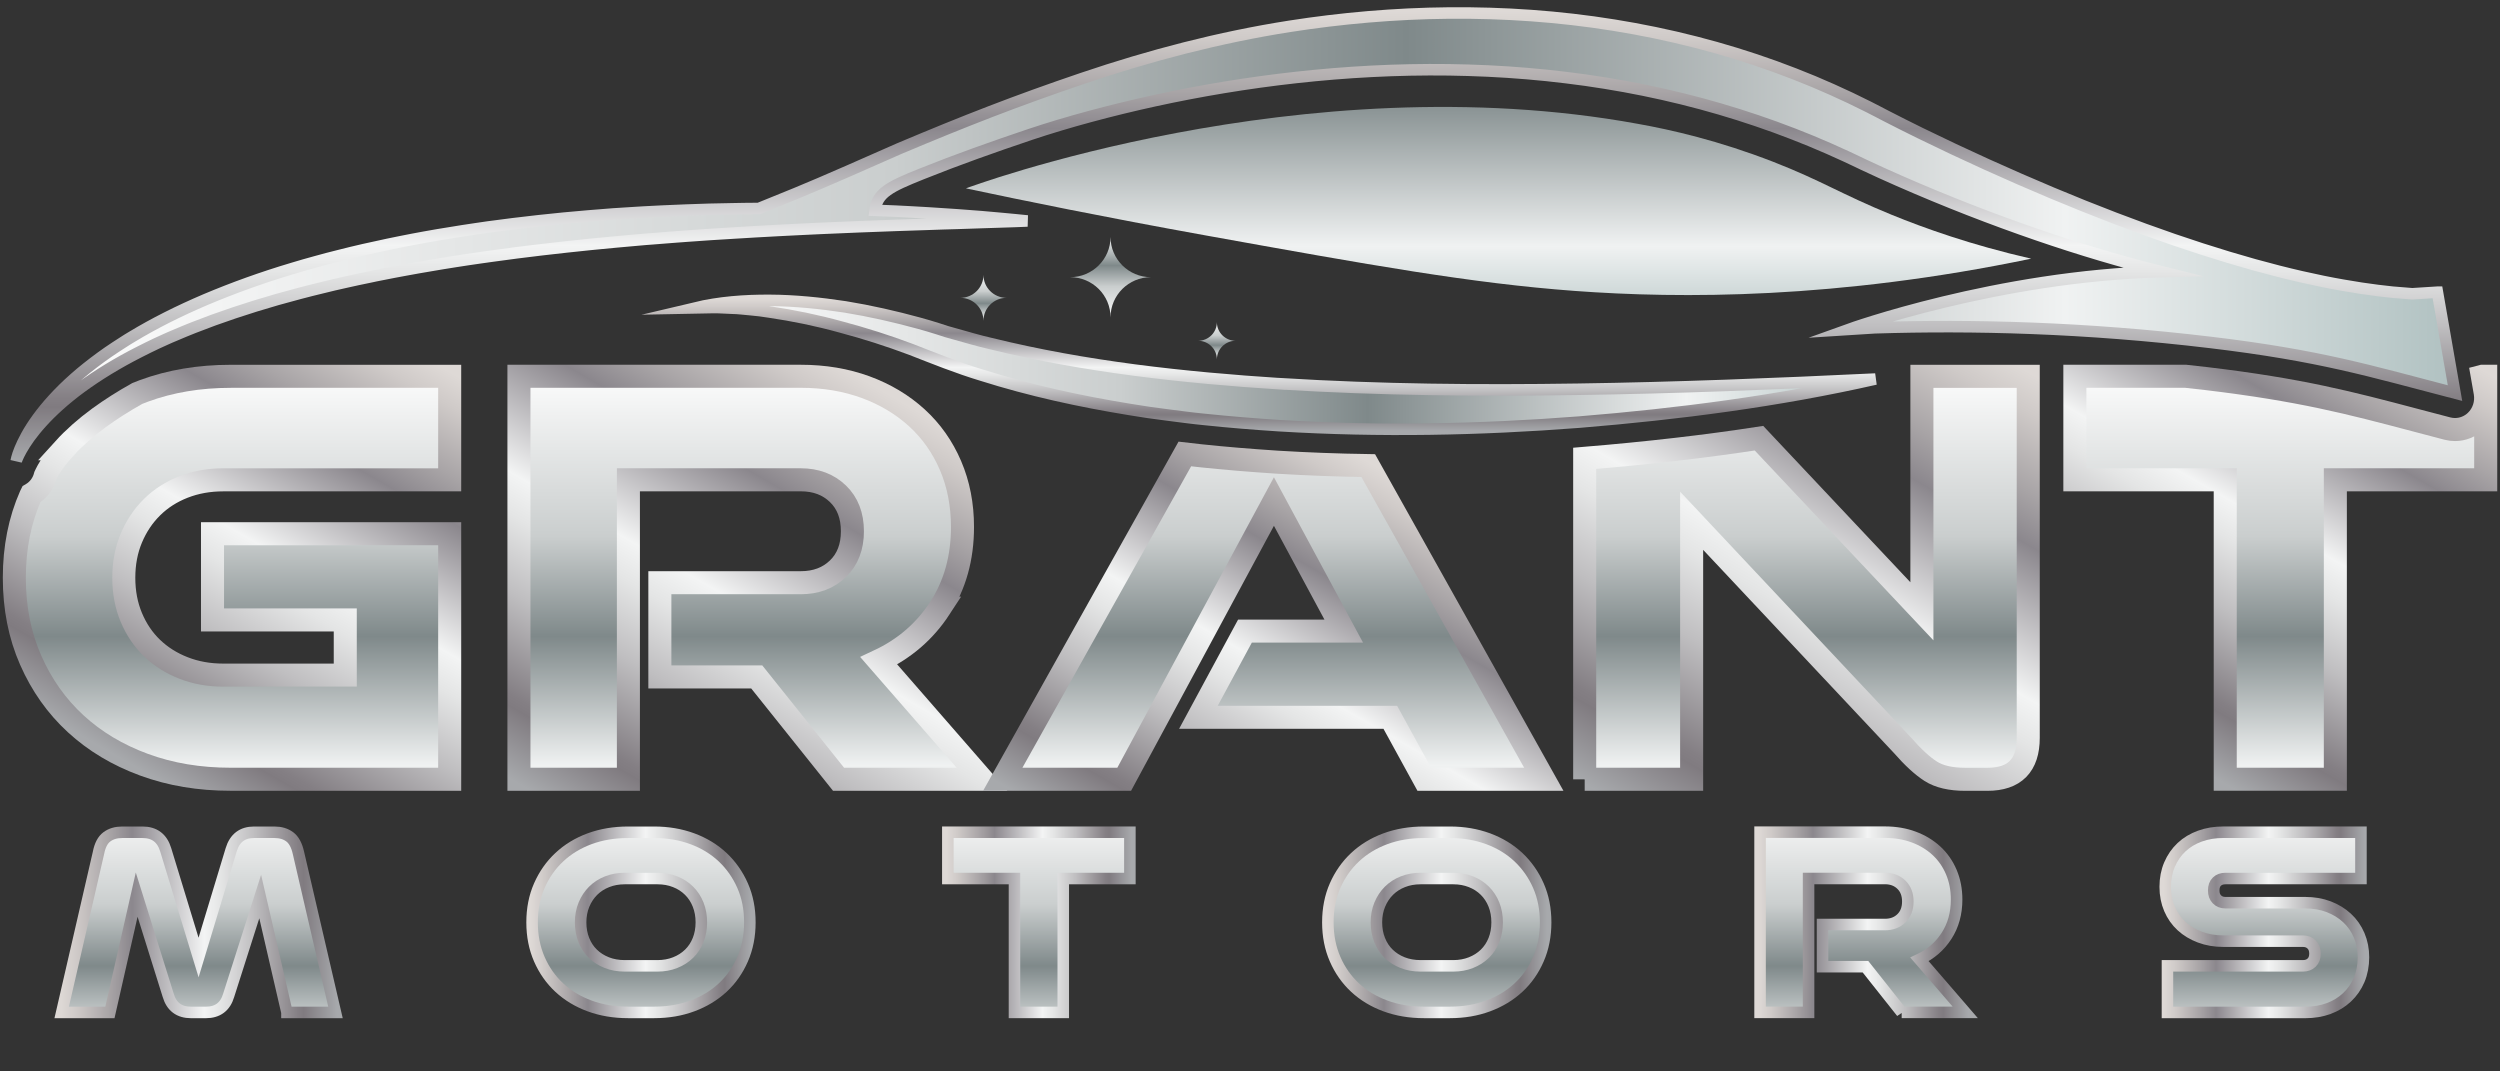
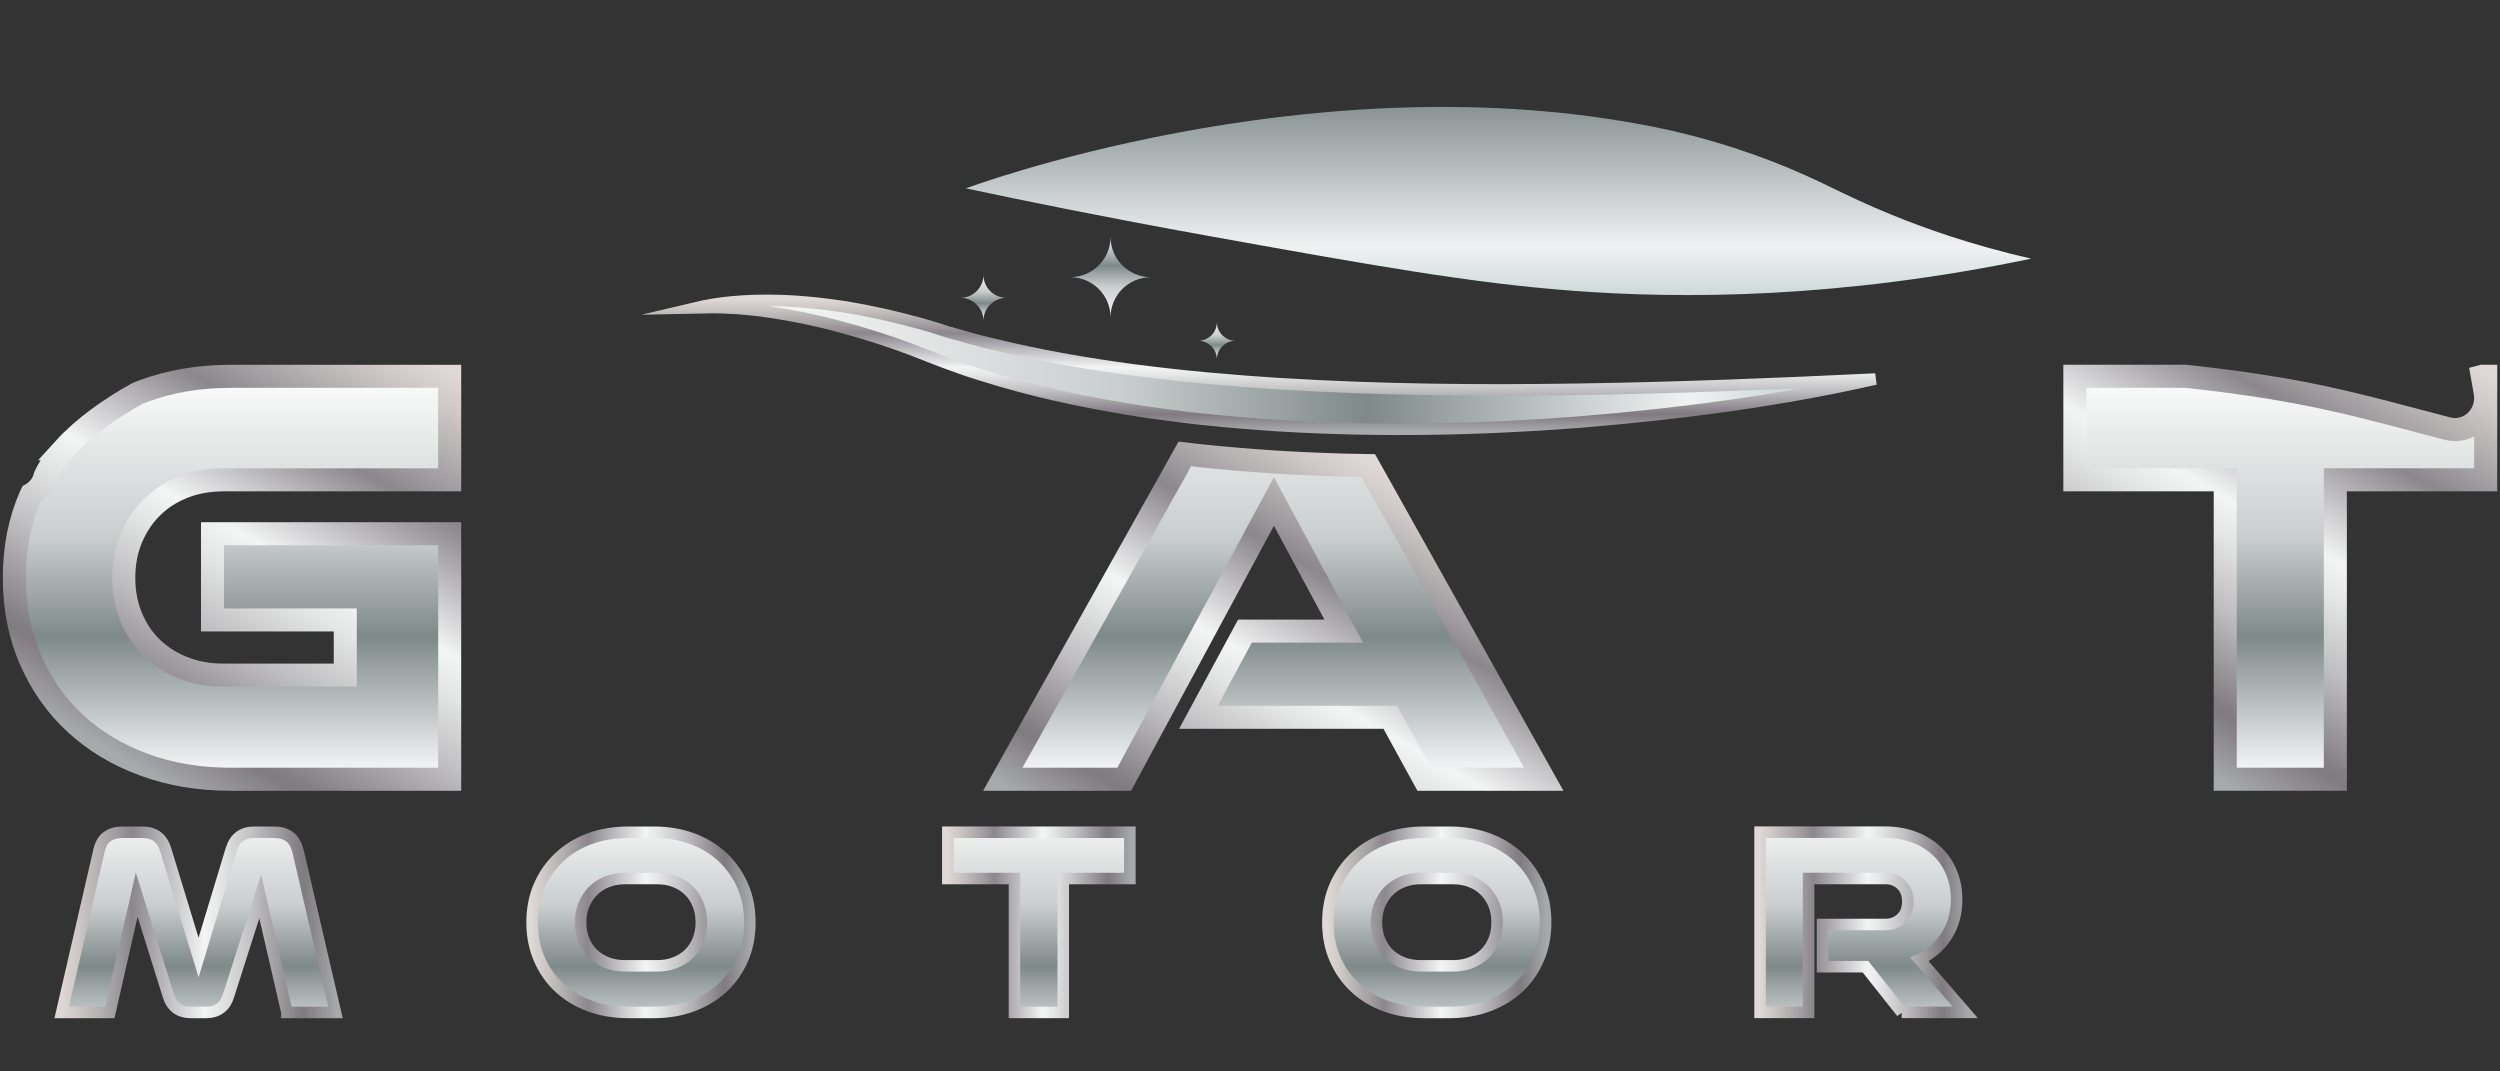
<svg xmlns="http://www.w3.org/2000/svg" width="217" height="93" viewBox="0 0 217 93" fill="none">
  <rect x="0" y="0" width="217" height="93" fill="#333333" stroke="none" />
  <path d="M24.909 87.877L22.585 77.821L19.851 86.387C19.56 87.381 18.898 87.88 17.865 87.88H16.584C15.551 87.88 14.889 87.384 14.598 86.387L11.864 77.654L9.54 87.88H5.354L8.55 74.021C8.678 73.363 8.92 72.901 9.276 72.638C9.631 72.373 10.074 72.241 10.607 72.241H12.373C13.405 72.241 14.074 72.746 14.381 73.755L17.236 83.114L20.068 73.755C20.375 72.744 21.036 72.241 22.054 72.241H23.82C24.353 72.241 24.795 72.373 25.151 72.638C25.506 72.903 25.756 73.365 25.902 74.021L29.12 87.88H24.909V87.877Z" fill="url(#paint0_linear_5_2242)" stroke="url(#paint1_linear_5_2242)" stroke-miterlimit="10" />
  <path d="M54.51 87.877C53.3 87.877 52.186 87.688 51.171 87.313C50.154 86.937 49.28 86.407 48.546 85.724C47.813 85.042 47.235 84.222 46.815 83.259C46.395 82.297 46.185 81.231 46.185 80.06C46.185 78.889 46.395 77.826 46.815 76.871C47.235 75.916 47.81 75.094 48.546 74.406C49.28 73.716 50.156 73.183 51.171 72.805C52.189 72.43 53.3 72.241 54.51 72.241H56.785C57.978 72.241 59.084 72.43 60.102 72.805C61.119 73.183 61.993 73.716 62.727 74.406C63.46 75.096 64.038 75.918 64.458 76.871C64.878 77.826 65.088 78.889 65.088 80.06C65.088 81.231 64.878 82.297 64.458 83.259C64.038 84.222 63.463 85.044 62.727 85.724C61.993 86.407 61.117 86.935 60.102 87.313C59.084 87.691 57.98 87.877 56.785 87.877H54.51ZM57.076 83.836C57.625 83.836 58.133 83.743 58.6 83.559C59.067 83.375 59.472 83.117 59.81 82.788C60.149 82.459 60.41 82.061 60.598 81.597C60.783 81.133 60.877 80.62 60.877 80.058C60.877 79.496 60.783 78.982 60.598 78.518C60.413 78.054 60.151 77.652 59.81 77.315C59.472 76.979 59.067 76.719 58.6 76.535C58.131 76.35 57.625 76.257 57.076 76.257H54.221C53.673 76.257 53.164 76.35 52.698 76.535C52.228 76.719 51.826 76.979 51.487 77.315C51.149 77.652 50.882 78.054 50.69 78.518C50.497 78.985 50.398 79.498 50.398 80.058C50.398 80.618 50.492 81.133 50.677 81.597C50.863 82.064 51.124 82.459 51.463 82.788C51.801 83.117 52.204 83.372 52.673 83.559C53.14 83.743 53.656 83.836 54.221 83.836H57.076Z" fill="url(#paint2_linear_5_2242)" stroke="url(#paint3_linear_5_2242)" stroke-miterlimit="10" />
  <path d="M88.056 87.877V76.257H82.272V72.238H98.075V76.257H92.291V87.877H88.056Z" fill="url(#paint4_linear_5_2242)" stroke="url(#paint5_linear_5_2242)" stroke-miterlimit="10" />
  <path d="M123.585 87.877C122.374 87.877 121.261 87.688 120.246 87.313C119.228 86.937 118.354 86.407 117.62 85.724C116.887 85.042 116.309 84.222 115.889 83.259C115.469 82.297 115.259 81.231 115.259 80.06C115.259 78.889 115.469 77.826 115.889 76.871C116.309 75.916 116.884 75.094 117.62 74.406C118.354 73.716 119.231 73.183 120.246 72.805C121.263 72.43 122.374 72.241 123.585 72.241H125.859C127.052 72.241 128.158 72.43 129.176 72.805C130.193 73.183 131.068 73.716 131.801 74.406C132.535 75.096 133.113 75.918 133.532 76.871C133.952 77.826 134.162 78.889 134.162 80.06C134.162 81.231 133.952 82.297 133.532 83.259C133.113 84.222 132.537 85.044 131.801 85.724C131.068 86.407 130.191 86.935 129.176 87.313C128.158 87.691 127.054 87.877 125.859 87.877H123.585ZM126.151 83.836C126.699 83.836 127.208 83.743 127.674 83.559C128.141 83.375 128.546 83.117 128.884 82.788C129.223 82.459 129.485 82.061 129.672 81.597C129.858 81.133 129.951 80.62 129.951 80.058C129.951 79.496 129.858 78.982 129.672 78.518C129.487 78.054 129.225 77.652 128.884 77.315C128.546 76.979 128.141 76.719 127.674 76.535C127.205 76.35 126.699 76.257 126.151 76.257H123.296C122.747 76.257 122.239 76.35 121.772 76.535C121.303 76.719 120.9 76.979 120.562 77.315C120.223 77.652 119.957 78.054 119.764 78.518C119.571 78.985 119.473 79.498 119.473 80.058C119.473 80.618 119.566 81.133 119.752 81.597C119.937 82.064 120.199 82.459 120.537 82.788C120.875 83.117 121.278 83.372 121.747 83.559C122.214 83.743 122.73 83.836 123.296 83.836H126.151Z" fill="url(#paint6_linear_5_2242)" stroke="url(#paint7_linear_5_2242)" stroke-miterlimit="10" />
  <path d="M165.068 87.877L161.921 83.907H158.195V80.249H163.616C164.196 80.249 164.673 80.07 165.043 79.707C165.413 79.346 165.599 78.859 165.599 78.251C165.599 77.642 165.413 77.156 165.043 76.795C164.673 76.434 164.196 76.252 163.616 76.252H156.984V87.872H152.774V72.233H163.616C164.519 72.233 165.349 72.373 166.107 72.653C166.866 72.933 167.523 73.331 168.081 73.844C168.636 74.357 169.069 74.975 169.375 75.697C169.681 76.419 169.834 77.212 169.834 78.079C169.834 79.282 169.543 80.333 168.962 81.231C168.382 82.13 167.599 82.812 166.614 83.276L170.583 87.872H165.065L165.068 87.877Z" fill="url(#paint8_linear_5_2242)" stroke="url(#paint9_linear_5_2242)" stroke-miterlimit="10" />
-   <path d="M188.135 87.877V83.836H199.898C200.204 83.836 200.453 83.743 200.648 83.559C200.841 83.374 200.94 83.114 200.94 82.775C200.94 82.437 200.843 82.174 200.648 81.983C200.453 81.791 200.204 81.693 199.898 81.693H192.975C192.249 81.693 191.575 81.577 190.955 81.344C190.333 81.111 189.802 80.792 189.357 80.382C188.912 79.972 188.567 79.481 188.317 78.901C188.068 78.324 187.942 77.683 187.942 76.976C187.942 76.269 188.065 75.626 188.317 75.039C188.567 74.455 188.915 73.954 189.357 73.537C189.802 73.119 190.333 72.8 190.955 72.574C191.575 72.351 192.249 72.238 192.975 72.238H204.931V76.257H193.168C192.861 76.257 192.615 76.346 192.429 76.522C192.244 76.699 192.15 76.954 192.15 77.293C192.15 77.632 192.244 77.87 192.429 78.064C192.615 78.256 192.861 78.354 193.168 78.354H200.09C200.831 78.354 201.51 78.469 202.123 78.702C202.735 78.936 203.269 79.26 203.721 79.677C204.173 80.094 204.523 80.595 204.773 81.18C205.022 81.766 205.148 82.402 205.148 83.092C205.148 83.782 205.022 84.467 204.773 85.054C204.523 85.641 204.173 86.144 203.721 86.569C203.269 86.993 202.735 87.317 202.123 87.543C201.51 87.769 200.831 87.88 200.09 87.88H188.135V87.877Z" fill="url(#paint10_linear_5_2242)" stroke="url(#paint11_linear_5_2242)" stroke-miterlimit="10" />
  <path d="M111.254 33.322C102.731 32.777 94.225 31.846 85.974 29.816C84.932 29.578 83.932 29.278 82.917 28.996L82.156 28.782C81.916 28.713 81.642 28.61 81.378 28.529C80.849 28.358 80.319 28.208 79.787 28.058C77.664 27.476 75.522 26.99 73.356 26.637C71.188 26.31 69.005 26.082 66.814 26.072C64.629 26.059 62.435 26.224 60.324 26.727L61.944 26.695C62.483 26.691 63.021 26.737 63.554 26.754C64.088 26.759 64.624 26.84 65.155 26.88C65.686 26.919 66.217 26.997 66.745 27.078C68.859 27.385 70.948 27.817 73.003 28.387C75.063 28.932 77.096 29.585 79.084 30.331C81.005 31.08 83.134 31.942 85.233 32.573C89.429 33.901 93.724 34.837 98.038 35.539C99.118 35.716 100.197 35.883 101.281 36.013C102.363 36.148 103.444 36.302 104.531 36.405C106.7 36.636 108.873 36.808 111.044 36.95C119.737 37.481 128.435 37.309 137.079 36.639C145.718 35.929 154.33 34.824 162.788 32.902C154.144 33.319 145.545 33.661 136.953 33.788C128.364 33.921 119.786 33.84 111.256 33.317L111.254 33.322Z" fill="url(#paint12_linear_5_2242)" stroke="url(#paint13_linear_5_2242)" stroke-miterlimit="10" />
-   <path d="M211.567 25.362L209.383 25.5C208.892 25.468 208.317 25.421 207.66 25.36C206.869 25.274 205.963 25.173 204.955 25.016C203.948 24.859 202.836 24.672 201.634 24.427C201.034 24.299 200.409 24.167 199.762 24.022C199.117 23.875 198.45 23.712 197.764 23.538C195.017 22.841 191.95 21.92 188.651 20.786C185.351 19.649 181.815 18.299 178.12 16.75C174.428 15.2 170.573 13.462 166.651 11.542C165.673 11.061 164.69 10.568 163.712 10.064C163.47 9.939 163.23 9.811 162.988 9.686C162.726 9.551 162.462 9.416 162.198 9.281C161.679 9.018 161.153 8.761 160.625 8.51C159.565 8.009 158.488 7.526 157.397 7.069C156.303 6.615 155.194 6.183 154.07 5.775C149.578 4.15 144.863 2.949 140.092 2.183C135.32 1.412 130.497 1.088 125.765 1.13C121.033 1.174 116.393 1.589 111.957 2.282C105.845 3.239 99.834 4.813 93.966 6.801C88.15 8.773 83.729 10.509 78.064 12.895C75.991 13.813 71.321 15.878 69.113 16.777C67.839 17.295 66.831 17.707 65.863 18.098C65.762 18.098 65.666 18.098 65.564 18.098C64.917 18.098 64.263 18.112 63.603 18.125C62.942 18.137 62.272 18.147 61.598 18.166C60.924 18.188 60.242 18.213 59.556 18.235C58.869 18.257 58.175 18.287 57.479 18.323C57.13 18.341 56.78 18.36 56.429 18.377C56.254 18.387 56.078 18.395 55.901 18.404C55.725 18.414 55.547 18.427 55.372 18.436C54.666 18.481 53.955 18.525 53.238 18.571C52.525 18.628 51.806 18.687 51.085 18.743C48.203 18.981 45.279 19.305 42.364 19.703L41.273 19.863C40.91 19.917 40.544 19.966 40.181 20.027C39.455 20.145 38.729 20.256 38.005 20.381C37.282 20.509 36.561 20.631 35.844 20.771C35.486 20.842 35.128 20.914 34.77 20.982C34.412 21.053 34.056 21.122 33.701 21.201C32.278 21.498 30.873 21.817 29.49 22.171C29.144 22.259 28.801 22.345 28.458 22.433C28.114 22.527 27.773 22.617 27.435 22.711C27.097 22.804 26.756 22.892 26.423 22.993C26.087 23.094 25.753 23.192 25.42 23.29C22.76 24.081 20.226 24.999 17.873 25.991C15.521 26.992 13.351 28.083 11.432 29.246C11.311 29.317 11.192 29.391 11.074 29.462C10.957 29.536 10.839 29.612 10.723 29.686C10.493 29.835 10.261 29.976 10.039 30.128C9.816 30.277 9.594 30.425 9.377 30.572C9.162 30.722 8.952 30.877 8.742 31.024C7.915 31.63 7.152 32.234 6.465 32.843C5.092 34.056 4.02 35.261 3.245 36.329C2.467 37.397 1.995 38.333 1.728 38.986C1.592 39.312 1.513 39.573 1.467 39.747C1.42 39.924 1.405 40.014 1.405 40.014C1.405 40.014 1.432 39.924 1.504 39.759C1.573 39.592 1.691 39.352 1.859 39.05C2.03 38.748 2.254 38.384 2.548 37.979C2.842 37.577 3.2 37.127 3.63 36.653C4.489 35.706 5.633 34.655 7.058 33.611C8.485 32.568 10.182 31.52 12.116 30.54C12.358 30.42 12.6 30.292 12.849 30.172C13.099 30.052 13.351 29.931 13.605 29.808C13.859 29.688 14.121 29.573 14.38 29.455C14.511 29.396 14.642 29.337 14.776 29.278C14.909 29.222 15.042 29.165 15.178 29.109C16.25 28.645 17.376 28.205 18.542 27.778C20.878 26.934 23.38 26.153 26.003 25.468C26.331 25.382 26.66 25.299 26.991 25.212C27.322 25.127 27.657 25.05 27.991 24.967C28.324 24.886 28.66 24.805 28.998 24.721C29.337 24.645 29.675 24.567 30.016 24.491C30.695 24.331 31.384 24.194 32.076 24.049C32.249 24.012 32.421 23.975 32.594 23.938C32.767 23.904 32.943 23.87 33.115 23.835C33.464 23.766 33.812 23.698 34.163 23.629C34.511 23.558 34.864 23.496 35.215 23.433C35.568 23.369 35.919 23.305 36.272 23.241C36.625 23.175 36.98 23.121 37.336 23.059C37.692 22.998 38.047 22.939 38.403 22.878C39.114 22.757 39.831 22.654 40.547 22.541C40.905 22.482 41.263 22.436 41.623 22.384L42.7 22.232C45.572 21.827 48.457 21.5 51.302 21.208C52.013 21.14 52.722 21.073 53.428 21.004C54.135 20.941 54.836 20.879 55.535 20.815C55.711 20.801 55.883 20.784 56.059 20.769C56.234 20.756 56.407 20.742 56.58 20.73C56.928 20.702 57.274 20.675 57.62 20.648C57.965 20.621 58.309 20.594 58.652 20.567C58.995 20.538 59.336 20.518 59.677 20.491C60.356 20.442 61.033 20.396 61.699 20.349C62.369 20.307 63.031 20.265 63.685 20.226C64.996 20.133 66.281 20.081 67.53 20.005C68.78 19.934 69.998 19.887 71.173 19.826C72.351 19.774 73.49 19.728 74.581 19.681C75.675 19.639 76.722 19.6 77.718 19.563C78.716 19.529 79.661 19.497 80.55 19.468C80.995 19.453 81.425 19.436 81.842 19.423C82.257 19.411 82.657 19.399 83.042 19.389C83.813 19.364 84.519 19.34 85.159 19.318C86.438 19.283 87.443 19.244 88.127 19.222C88.814 19.195 89.18 19.18 89.18 19.18C89.18 19.18 88.816 19.143 88.132 19.075C87.791 19.043 87.369 19.003 86.875 18.957C86.379 18.91 85.811 18.856 85.171 18.805C84.532 18.756 83.825 18.704 83.057 18.645C82.287 18.586 81.454 18.532 80.563 18.481C80.118 18.456 79.659 18.429 79.185 18.402C78.71 18.377 78.224 18.346 77.725 18.326C77.152 18.304 76.559 18.279 75.954 18.255C76.132 16.742 77.251 16.2 79.99 15.1C83.116 13.845 86.233 12.745 89.424 11.668C91.061 11.12 92.798 10.602 94.603 10.114C96.408 9.625 98.288 9.166 100.229 8.741C104.109 7.896 108.238 7.197 112.523 6.723C116.808 6.249 121.256 6.001 125.758 6.06C126.884 6.077 128.013 6.112 129.144 6.163C130.275 6.215 131.408 6.293 132.542 6.387C133.676 6.48 134.807 6.598 135.938 6.738C137.069 6.875 138.198 7.032 139.321 7.216C143.821 7.941 148.257 9.033 152.502 10.477C153.564 10.835 154.614 11.218 155.651 11.621C156.688 12.024 157.713 12.443 158.721 12.888C159.224 13.109 159.726 13.337 160.222 13.565C160.464 13.678 160.709 13.794 160.951 13.907C161.212 14.032 161.474 14.157 161.736 14.282C162.771 14.773 163.801 15.235 164.826 15.687C168.923 17.484 172.946 19.043 176.811 20.373C180.58 21.67 184.195 22.738 187.584 23.58C173.373 23.946 160.459 28.596 160.459 28.596L162.717 28.453C171.205 28.181 181.022 28.426 191.841 29.72C201.431 30.869 205.605 32.173 213.095 34.122L211.569 25.362H211.567Z" fill="url(#paint14_linear_5_2242)" stroke="url(#paint15_linear_5_2242)" stroke-miterlimit="10" />
  <path d="M83.85 16.347C83.85 16.347 113.017 5.409 142.181 10.752C145.019 11.258 149.166 12.195 153.949 14.059C158.091 15.672 159.83 16.858 164.184 18.638C167.021 19.797 171.106 21.265 176.307 22.453C159.444 25.966 145.903 25.934 136.681 25.252C127.694 24.586 118.989 23.018 104.573 20.42C95.895 18.856 88.745 17.393 83.85 16.352V16.347Z" fill="url(#paint16_linear_5_2242)" />
  <path d="M107.255 29.58C106.354 29.58 105.625 30.307 105.625 31.201C105.625 30.305 104.894 29.58 103.995 29.58C104.897 29.58 105.625 28.854 105.625 27.96C105.625 28.856 106.356 29.58 107.255 29.58Z" fill="url(#paint17_linear_5_2242)" />
  <path d="M5.571 38.949C5.243 39.312 4.939 39.683 4.672 40.049C4.477 40.319 4.302 40.587 4.161 40.842C4.015 41.105 3.951 41.254 3.939 41.281L3.929 41.301C3.744 42.02 3.297 42.573 2.719 42.907C2.701 42.943 2.682 42.98 2.664 43.02C1.719 45.156 1.244 47.532 1.244 50.149C1.244 52.766 1.716 55.153 2.664 57.306C3.61 59.459 4.912 61.298 6.569 62.823C8.226 64.347 10.199 65.531 12.494 66.375C14.788 67.22 17.3 67.64 20.029 67.64H39.033V46.329H18.446V53.81H29.969V58.6H19.374C18.137 58.6 16.989 58.394 15.934 57.981C14.877 57.569 13.968 56.994 13.203 56.26C12.437 55.526 11.837 54.637 11.4 53.596C10.963 52.555 10.745 51.409 10.745 50.152C10.745 48.895 10.963 47.748 11.4 46.707C11.837 45.666 12.437 44.77 13.203 44.016C13.968 43.263 14.877 42.681 15.934 42.268C16.989 41.856 18.137 41.65 19.374 41.65H39.033V32.664H20.029C17.297 32.664 14.786 33.086 12.494 33.928C12.299 33.999 12.108 34.078 11.916 34.154C10.726 34.819 9.607 35.529 8.592 36.27C7.433 37.117 6.386 38.045 5.566 38.949H5.571Z" fill="url(#paint18_linear_5_2242)" stroke="url(#paint19_linear_5_2242)" stroke-width="2" stroke-miterlimit="10" />
-   <path d="M81.578 52.788C82.889 50.78 83.544 48.431 83.544 45.74C83.544 43.803 83.198 42.025 82.506 40.412C81.815 38.797 80.842 37.417 79.585 36.268C78.328 35.121 76.846 34.233 75.135 33.604C73.423 32.978 71.549 32.661 69.508 32.661H45.044V67.64H54.545V41.647H69.508C70.82 41.647 71.892 42.05 72.731 42.858C73.569 43.665 73.989 44.75 73.989 46.113C73.989 47.476 73.569 48.561 72.731 49.368C71.894 50.176 70.82 50.579 69.508 50.579H57.276V58.759H65.686L72.786 67.64H85.238L76.283 57.362C78.503 56.322 80.269 54.797 81.58 52.788H81.578Z" fill="url(#paint20_linear_5_2242)" stroke="url(#paint21_linear_5_2242)" stroke-width="2" stroke-miterlimit="10" />
  <path d="M104.254 39.563C103.785 39.519 103.313 39.462 102.842 39.406L87.038 67.642H97.579L110.577 43.533L116.637 54.78H108.063L104.022 62.261H120.678L123.627 67.642H134.002L118.764 40.415C116.097 40.375 113.456 40.275 110.883 40.118C108.423 39.956 106.26 39.776 104.254 39.563Z" fill="url(#paint22_linear_5_2242)" stroke="url(#paint23_linear_5_2242)" stroke-width="2" stroke-miterlimit="10" />
-   <path d="M137.551 67.642H146.834V45.202L165.13 64.684C166.038 65.725 166.858 66.478 167.587 66.945C168.316 67.411 169.316 67.644 170.59 67.644H172.502C174.868 67.644 176.051 66.444 176.051 64.04V32.666H166.821V53.061L152.68 38.036C148.03 38.752 143.053 39.325 137.551 39.784V67.644V67.642Z" fill="url(#paint24_linear_5_2242)" stroke="url(#paint25_linear_5_2242)" stroke-width="2" stroke-miterlimit="10" />
  <path d="M215.466 32.661L215.713 34.073C215.871 34.986 215.568 35.919 214.908 36.553C214.409 37.029 213.76 37.284 213.095 37.284C212.878 37.284 212.658 37.257 212.441 37.201C211.48 36.95 210.574 36.712 209.705 36.482C203.906 34.95 199.717 33.845 191.535 32.865C190.925 32.791 190.313 32.728 189.7 32.659H180.098V41.645H193.15V67.637H202.708V41.645H215.76V32.659H215.474L215.466 32.661Z" fill="url(#paint26_linear_5_2242)" stroke="url(#paint27_linear_5_2242)" stroke-width="2" stroke-miterlimit="10" />
  <path d="M87.369 25.853C86.263 25.853 85.364 26.747 85.364 27.847C85.364 26.747 84.465 25.853 83.359 25.853C84.465 25.853 85.364 24.96 85.364 23.86C85.364 24.96 86.263 25.853 87.369 25.853Z" fill="url(#paint28_linear_5_2242)" />
  <path d="M92.884 24.059C94.823 24.059 96.394 22.497 96.394 20.57C96.394 22.497 97.964 24.059 99.903 24.059C97.964 24.059 96.394 25.62 96.394 27.547C96.394 25.62 94.823 24.059 92.884 24.059Z" fill="url(#paint29_linear_5_2242)" />
  <defs>
    <linearGradient id="paint0_linear_5_2242" x1="17.238" y1="69.476" x2="17.238" y2="94.683" gradientUnits="userSpaceOnUse">
      <stop stop-color="white" />
      <stop offset="0.36" stop-color="#CACECE" />
      <stop offset="0.57" stop-color="#7F898A" />
      <stop offset="0.84" stop-color="#F0F2F2" />
      <stop offset="1" stop-color="#B0C1C1" />
    </linearGradient>
    <linearGradient id="paint1_linear_5_2242" x1="5.198" y1="80.058" x2="29.275" y2="80.058" gradientUnits="userSpaceOnUse">
      <stop stop-color="#DED9D6" />
      <stop offset="0.06" stop-color="#CFCAC8" />
      <stop offset="0.18" stop-color="#A8A4A6" />
      <stop offset="0.26" stop-color="#8B878D" />
      <stop offset="0.52" stop-color="#F3F4F4" />
      <stop offset="0.58" stop-color="#E4E5E5" />
      <stop offset="0.7" stop-color="#BFBEC0" />
      <stop offset="0.86" stop-color="#847F84" />
      <stop offset="0.88" stop-color="#807B80" />
      <stop offset="1" stop-color="#A7A9AC" />
    </linearGradient>
    <linearGradient id="paint2_linear_5_2242" x1="55.634" y1="69.476" x2="55.634" y2="94.683" gradientUnits="userSpaceOnUse">
      <stop stop-color="white" />
      <stop offset="0.36" stop-color="#CACECE" />
      <stop offset="0.57" stop-color="#7F898A" />
      <stop offset="0.84" stop-color="#F0F2F2" />
      <stop offset="1" stop-color="#B0C1C1" />
    </linearGradient>
    <linearGradient id="paint3_linear_5_2242" x1="46.059" y1="1" x2="65.209" y2="1" gradientUnits="userSpaceOnUse">
      <stop stop-color="#DED9D6" />
      <stop offset="0.06" stop-color="#CFCAC8" />
      <stop offset="0.18" stop-color="#A8A4A6" />
      <stop offset="0.26" stop-color="#8B878D" />
      <stop offset="0.52" stop-color="#F3F4F4" />
      <stop offset="0.58" stop-color="#E4E5E5" />
      <stop offset="0.7" stop-color="#BFBEC0" />
      <stop offset="0.86" stop-color="#847F84" />
      <stop offset="0.88" stop-color="#807B80" />
      <stop offset="1" stop-color="#A7A9AC" />
    </linearGradient>
    <linearGradient id="paint4_linear_5_2242" x1="90.172" y1="69.476" x2="90.172" y2="94.683" gradientUnits="userSpaceOnUse">
      <stop stop-color="white" />
      <stop offset="0.36" stop-color="#CACECE" />
      <stop offset="0.57" stop-color="#7F898A" />
      <stop offset="0.84" stop-color="#F0F2F2" />
      <stop offset="1" stop-color="#B0C1C1" />
    </linearGradient>
    <linearGradient id="paint5_linear_5_2242" x1="82.146" y1="1" x2="98.199" y2="1" gradientUnits="userSpaceOnUse">
      <stop stop-color="#DED9D6" />
      <stop offset="0.06" stop-color="#CFCAC8" />
      <stop offset="0.18" stop-color="#A8A4A6" />
      <stop offset="0.26" stop-color="#8B878D" />
      <stop offset="0.52" stop-color="#F3F4F4" />
      <stop offset="0.58" stop-color="#E4E5E5" />
      <stop offset="0.7" stop-color="#BFBEC0" />
      <stop offset="0.86" stop-color="#847F84" />
      <stop offset="0.88" stop-color="#807B80" />
      <stop offset="1" stop-color="#A7A9AC" />
    </linearGradient>
    <linearGradient id="paint6_linear_5_2242" x1="124.711" y1="69.476" x2="124.711" y2="94.683" gradientUnits="userSpaceOnUse">
      <stop stop-color="white" />
      <stop offset="0.36" stop-color="#CACECE" />
      <stop offset="0.57" stop-color="#7F898A" />
      <stop offset="0.84" stop-color="#F0F2F2" />
      <stop offset="1" stop-color="#B0C1C1" />
    </linearGradient>
    <linearGradient id="paint7_linear_5_2242" x1="115.136" y1="1" x2="134.286" y2="1" gradientUnits="userSpaceOnUse">
      <stop stop-color="#DED9D6" />
      <stop offset="0.06" stop-color="#CFCAC8" />
      <stop offset="0.18" stop-color="#A8A4A6" />
      <stop offset="0.26" stop-color="#8B878D" />
      <stop offset="0.52" stop-color="#F3F4F4" />
      <stop offset="0.58" stop-color="#E4E5E5" />
      <stop offset="0.7" stop-color="#BFBEC0" />
      <stop offset="0.86" stop-color="#847F84" />
      <stop offset="0.88" stop-color="#807B80" />
      <stop offset="1" stop-color="#A7A9AC" />
    </linearGradient>
    <linearGradient id="paint8_linear_5_2242" x1="161.679" y1="69.476" x2="161.679" y2="94.683" gradientUnits="userSpaceOnUse">
      <stop stop-color="white" />
      <stop offset="0.36" stop-color="#CACECE" />
      <stop offset="0.57" stop-color="#7F898A" />
      <stop offset="0.84" stop-color="#F0F2F2" />
      <stop offset="1" stop-color="#B0C1C1" />
    </linearGradient>
    <linearGradient id="paint9_linear_5_2242" x1="152.65" y1="1" x2="170.854" y2="1" gradientUnits="userSpaceOnUse">
      <stop stop-color="#DED9D6" />
      <stop offset="0.06" stop-color="#CFCAC8" />
      <stop offset="0.18" stop-color="#A8A4A6" />
      <stop offset="0.26" stop-color="#8B878D" />
      <stop offset="0.52" stop-color="#F3F4F4" />
      <stop offset="0.58" stop-color="#E4E5E5" />
      <stop offset="0.7" stop-color="#BFBEC0" />
      <stop offset="0.86" stop-color="#847F84" />
      <stop offset="0.88" stop-color="#807B80" />
      <stop offset="1" stop-color="#A7A9AC" />
    </linearGradient>
    <linearGradient id="paint10_linear_5_2242" x1="196.544" y1="69.476" x2="196.544" y2="94.683" gradientUnits="userSpaceOnUse">
      <stop stop-color="white" />
      <stop offset="0.36" stop-color="#CACECE" />
      <stop offset="0.57" stop-color="#7F898A" />
      <stop offset="0.84" stop-color="#F0F2F2" />
      <stop offset="1" stop-color="#B0C1C1" />
    </linearGradient>
    <linearGradient id="paint11_linear_5_2242" x1="187.816" y1="1" x2="205.272" y2="1" gradientUnits="userSpaceOnUse">
      <stop stop-color="#DED9D6" />
      <stop offset="0.06" stop-color="#CFCAC8" />
      <stop offset="0.18" stop-color="#A8A4A6" />
      <stop offset="0.26" stop-color="#8B878D" />
      <stop offset="0.52" stop-color="#F3F4F4" />
      <stop offset="0.58" stop-color="#E4E5E5" />
      <stop offset="0.7" stop-color="#BFBEC0" />
      <stop offset="0.86" stop-color="#847F84" />
      <stop offset="0.88" stop-color="#807B80" />
      <stop offset="1" stop-color="#A7A9AC" />
    </linearGradient>
    <linearGradient id="paint12_linear_5_2242" x1="60.324" y1="31.669" x2="162.786" y2="31.669" gradientUnits="userSpaceOnUse">
      <stop stop-color="white" />
      <stop offset="0.36" stop-color="#CACECE" />
      <stop offset="0.57" stop-color="#7F898A" />
      <stop offset="0.84" stop-color="#F0F2F2" />
      <stop offset="1" stop-color="#B0C1C1" />
    </linearGradient>
    <linearGradient id="paint13_linear_5_2242" x1="110.999" y1="25.949" x2="110.999" y2="37.39" gradientUnits="userSpaceOnUse">
      <stop stop-color="#DED9D6" />
      <stop offset="0.06" stop-color="#CFCAC8" />
      <stop offset="0.18" stop-color="#A8A4A6" />
      <stop offset="0.26" stop-color="#8B878D" />
      <stop offset="0.52" stop-color="#F3F4F4" />
      <stop offset="0.58" stop-color="#E4E5E5" />
      <stop offset="0.7" stop-color="#BFBEC0" />
      <stop offset="0.86" stop-color="#847F84" />
      <stop offset="0.88" stop-color="#807B80" />
      <stop offset="1" stop-color="#A7A9AC" />
    </linearGradient>
    <linearGradient id="paint14_linear_5_2242" x1="1.397" y1="20.57" x2="213.09" y2="20.57" gradientUnits="userSpaceOnUse">
      <stop stop-color="white" />
      <stop offset="0.36" stop-color="#CACECE" />
      <stop offset="0.57" stop-color="#7F898A" />
      <stop offset="0.84" stop-color="#F0F2F2" />
      <stop offset="1" stop-color="#B0C1C1" />
    </linearGradient>
    <linearGradient id="paint15_linear_5_2242" x1="107.26" y1="1" x2="107.26" y2="40.051" gradientUnits="userSpaceOnUse">
      <stop stop-color="#DED9D6" />
      <stop offset="0.06" stop-color="#CFCAC8" />
      <stop offset="0.18" stop-color="#A8A4A6" />
      <stop offset="0.26" stop-color="#8B878D" />
      <stop offset="0.52" stop-color="#F3F4F4" />
      <stop offset="0.58" stop-color="#E4E5E5" />
      <stop offset="0.7" stop-color="#BFBEC0" />
      <stop offset="0.86" stop-color="#847F84" />
      <stop offset="0.88" stop-color="#807B80" />
      <stop offset="1" stop-color="#A7A9AC" />
    </linearGradient>
    <linearGradient id="paint16_linear_5_2242" x1="130.077" y1="-20.222" x2="130.077" y2="29.322" gradientUnits="userSpaceOnUse">
      <stop stop-color="white" />
      <stop offset="0.36" stop-color="#CACECE" />
      <stop offset="0.57" stop-color="#7F898A" />
      <stop offset="0.84" stop-color="#F0F2F2" />
      <stop offset="1" stop-color="#B0C1C1" />
    </linearGradient>
    <linearGradient id="paint17_linear_5_2242" x1="105.625" y1="27.655" x2="105.625" y2="31.714" gradientUnits="userSpaceOnUse">
      <stop stop-color="white" />
      <stop offset="0.36" stop-color="#CACECE" />
      <stop offset="0.57" stop-color="#7F898A" />
      <stop offset="0.84" stop-color="#F0F2F2" />
      <stop offset="1" stop-color="#B0C1C1" />
    </linearGradient>
    <linearGradient id="paint18_linear_5_2242" x1="20.142" y1="31.618" x2="20.142" y2="73.065" gradientUnits="userSpaceOnUse">
      <stop stop-color="white" />
      <stop offset="0.36" stop-color="#CACECE" />
      <stop offset="0.57" stop-color="#7F898A" />
      <stop offset="0.84" stop-color="#F0F2F2" />
      <stop offset="1" stop-color="#B0C1C1" />
    </linearGradient>
    <linearGradient id="paint19_linear_5_2242" x1="35.472" y1="30.228" x2="13.911" y2="67.794" gradientUnits="userSpaceOnUse">
      <stop stop-color="#DED9D6" />
      <stop offset="0.06" stop-color="#CFCAC8" />
      <stop offset="0.18" stop-color="#A8A4A6" />
      <stop offset="0.26" stop-color="#8B878D" />
      <stop offset="0.49" stop-color="#F3F4F4" />
      <stop offset="0.56" stop-color="#E4E5E5" />
      <stop offset="0.69" stop-color="#BFBEC0" />
      <stop offset="0.86" stop-color="#847F84" />
      <stop offset="0.88" stop-color="#807B80" />
      <stop offset="1" stop-color="#A7A9AC" />
    </linearGradient>
    <linearGradient id="paint20_linear_5_2242" x1="65.14" y1="31.618" x2="65.14" y2="73.066" gradientUnits="userSpaceOnUse">
      <stop stop-color="white" />
      <stop offset="0.36" stop-color="#CACECE" />
      <stop offset="0.57" stop-color="#7F898A" />
      <stop offset="0.84" stop-color="#F0F2F2" />
      <stop offset="1" stop-color="#B0C1C1" />
    </linearGradient>
    <linearGradient id="paint21_linear_5_2242" x1="75.184" y1="33.108" x2="52.639" y2="72.388" gradientUnits="userSpaceOnUse">
      <stop stop-color="#DED9D6" />
      <stop offset="0.06" stop-color="#CFCAC8" />
      <stop offset="0.18" stop-color="#A8A4A6" />
      <stop offset="0.26" stop-color="#8B878D" />
      <stop offset="0.49" stop-color="#F3F4F4" />
      <stop offset="0.56" stop-color="#E4E5E5" />
      <stop offset="0.69" stop-color="#BFBEC0" />
      <stop offset="0.86" stop-color="#847F84" />
      <stop offset="0.88" stop-color="#807B80" />
      <stop offset="1" stop-color="#A7A9AC" />
    </linearGradient>
    <linearGradient id="paint22_linear_5_2242" x1="110.52" y1="31.618" x2="110.52" y2="73.066" gradientUnits="userSpaceOnUse">
      <stop stop-color="white" />
      <stop offset="0.36" stop-color="#CACECE" />
      <stop offset="0.57" stop-color="#7F898A" />
      <stop offset="0.84" stop-color="#F0F2F2" />
      <stop offset="1" stop-color="#B0C1C1" />
    </linearGradient>
    <linearGradient id="paint23_linear_5_2242" x1="124.464" y1="43.356" x2="104.494" y2="78.147" gradientUnits="userSpaceOnUse">
      <stop stop-color="#DED9D6" />
      <stop offset="0.06" stop-color="#CFCAC8" />
      <stop offset="0.18" stop-color="#A8A4A6" />
      <stop offset="0.26" stop-color="#8B878D" />
      <stop offset="0.49" stop-color="#F3F4F4" />
      <stop offset="0.56" stop-color="#E4E5E5" />
      <stop offset="0.69" stop-color="#BFBEC0" />
      <stop offset="0.86" stop-color="#847F84" />
      <stop offset="0.88" stop-color="#807B80" />
      <stop offset="1" stop-color="#A7A9AC" />
    </linearGradient>
    <linearGradient id="paint24_linear_5_2242" x1="156.802" y1="31.618" x2="156.802" y2="73.065" gradientUnits="userSpaceOnUse">
      <stop stop-color="white" />
      <stop offset="0.36" stop-color="#CACECE" />
      <stop offset="0.57" stop-color="#7F898A" />
      <stop offset="0.84" stop-color="#F0F2F2" />
      <stop offset="1" stop-color="#B0C1C1" />
    </linearGradient>
    <linearGradient id="paint25_linear_5_2242" x1="170.422" y1="29.045" x2="145.447" y2="72.56" gradientUnits="userSpaceOnUse">
      <stop stop-color="#DED9D6" />
      <stop offset="0.06" stop-color="#CFCAC8" />
      <stop offset="0.18" stop-color="#A8A4A6" />
      <stop offset="0.26" stop-color="#8B878D" />
      <stop offset="0.49" stop-color="#F3F4F4" />
      <stop offset="0.56" stop-color="#E4E5E5" />
      <stop offset="0.69" stop-color="#BFBEC0" />
      <stop offset="0.86" stop-color="#847F84" />
      <stop offset="0.88" stop-color="#807B80" />
      <stop offset="1" stop-color="#A7A9AC" />
    </linearGradient>
    <linearGradient id="paint26_linear_5_2242" x1="197.922" y1="31.618" x2="197.922" y2="73.066" gradientUnits="userSpaceOnUse">
      <stop stop-color="white" />
      <stop offset="0.36" stop-color="#CACECE" />
      <stop offset="0.57" stop-color="#7F898A" />
      <stop offset="0.84" stop-color="#F0F2F2" />
      <stop offset="1" stop-color="#B0C1C1" />
    </linearGradient>
    <linearGradient id="paint27_linear_5_2242" x1="205.272" y1="26.261" x2="184.235" y2="62.916" gradientUnits="userSpaceOnUse">
      <stop stop-color="#DED9D6" />
      <stop offset="0.06" stop-color="#CFCAC8" />
      <stop offset="0.18" stop-color="#A8A4A6" />
      <stop offset="0.26" stop-color="#8B878D" />
      <stop offset="0.49" stop-color="#F3F4F4" />
      <stop offset="0.56" stop-color="#E4E5E5" />
      <stop offset="0.69" stop-color="#BFBEC0" />
      <stop offset="0.86" stop-color="#847F84" />
      <stop offset="0.88" stop-color="#807B80" />
      <stop offset="1" stop-color="#A7A9AC" />
    </linearGradient>
    <linearGradient id="paint28_linear_5_2242" x1="85.364" y1="23.486" x2="85.364" y2="28.475" gradientUnits="userSpaceOnUse">
      <stop stop-color="white" />
      <stop offset="0.36" stop-color="#CACECE" />
      <stop offset="0.57" stop-color="#7F898A" />
      <stop offset="0.84" stop-color="#F0F2F2" />
      <stop offset="1" stop-color="#B0C1C1" />
    </linearGradient>
    <linearGradient id="paint29_linear_5_2242" x1="97.593" y1="28.011" x2="97.593" y2="19.292" gradientUnits="userSpaceOnUse">
      <stop stop-color="white" />
      <stop offset="0.36" stop-color="#CACECE" />
      <stop offset="0.57" stop-color="#7F898A" />
      <stop offset="0.84" stop-color="#F0F2F2" />
      <stop offset="1" stop-color="#B0C1C1" />
    </linearGradient>
  </defs>
</svg>